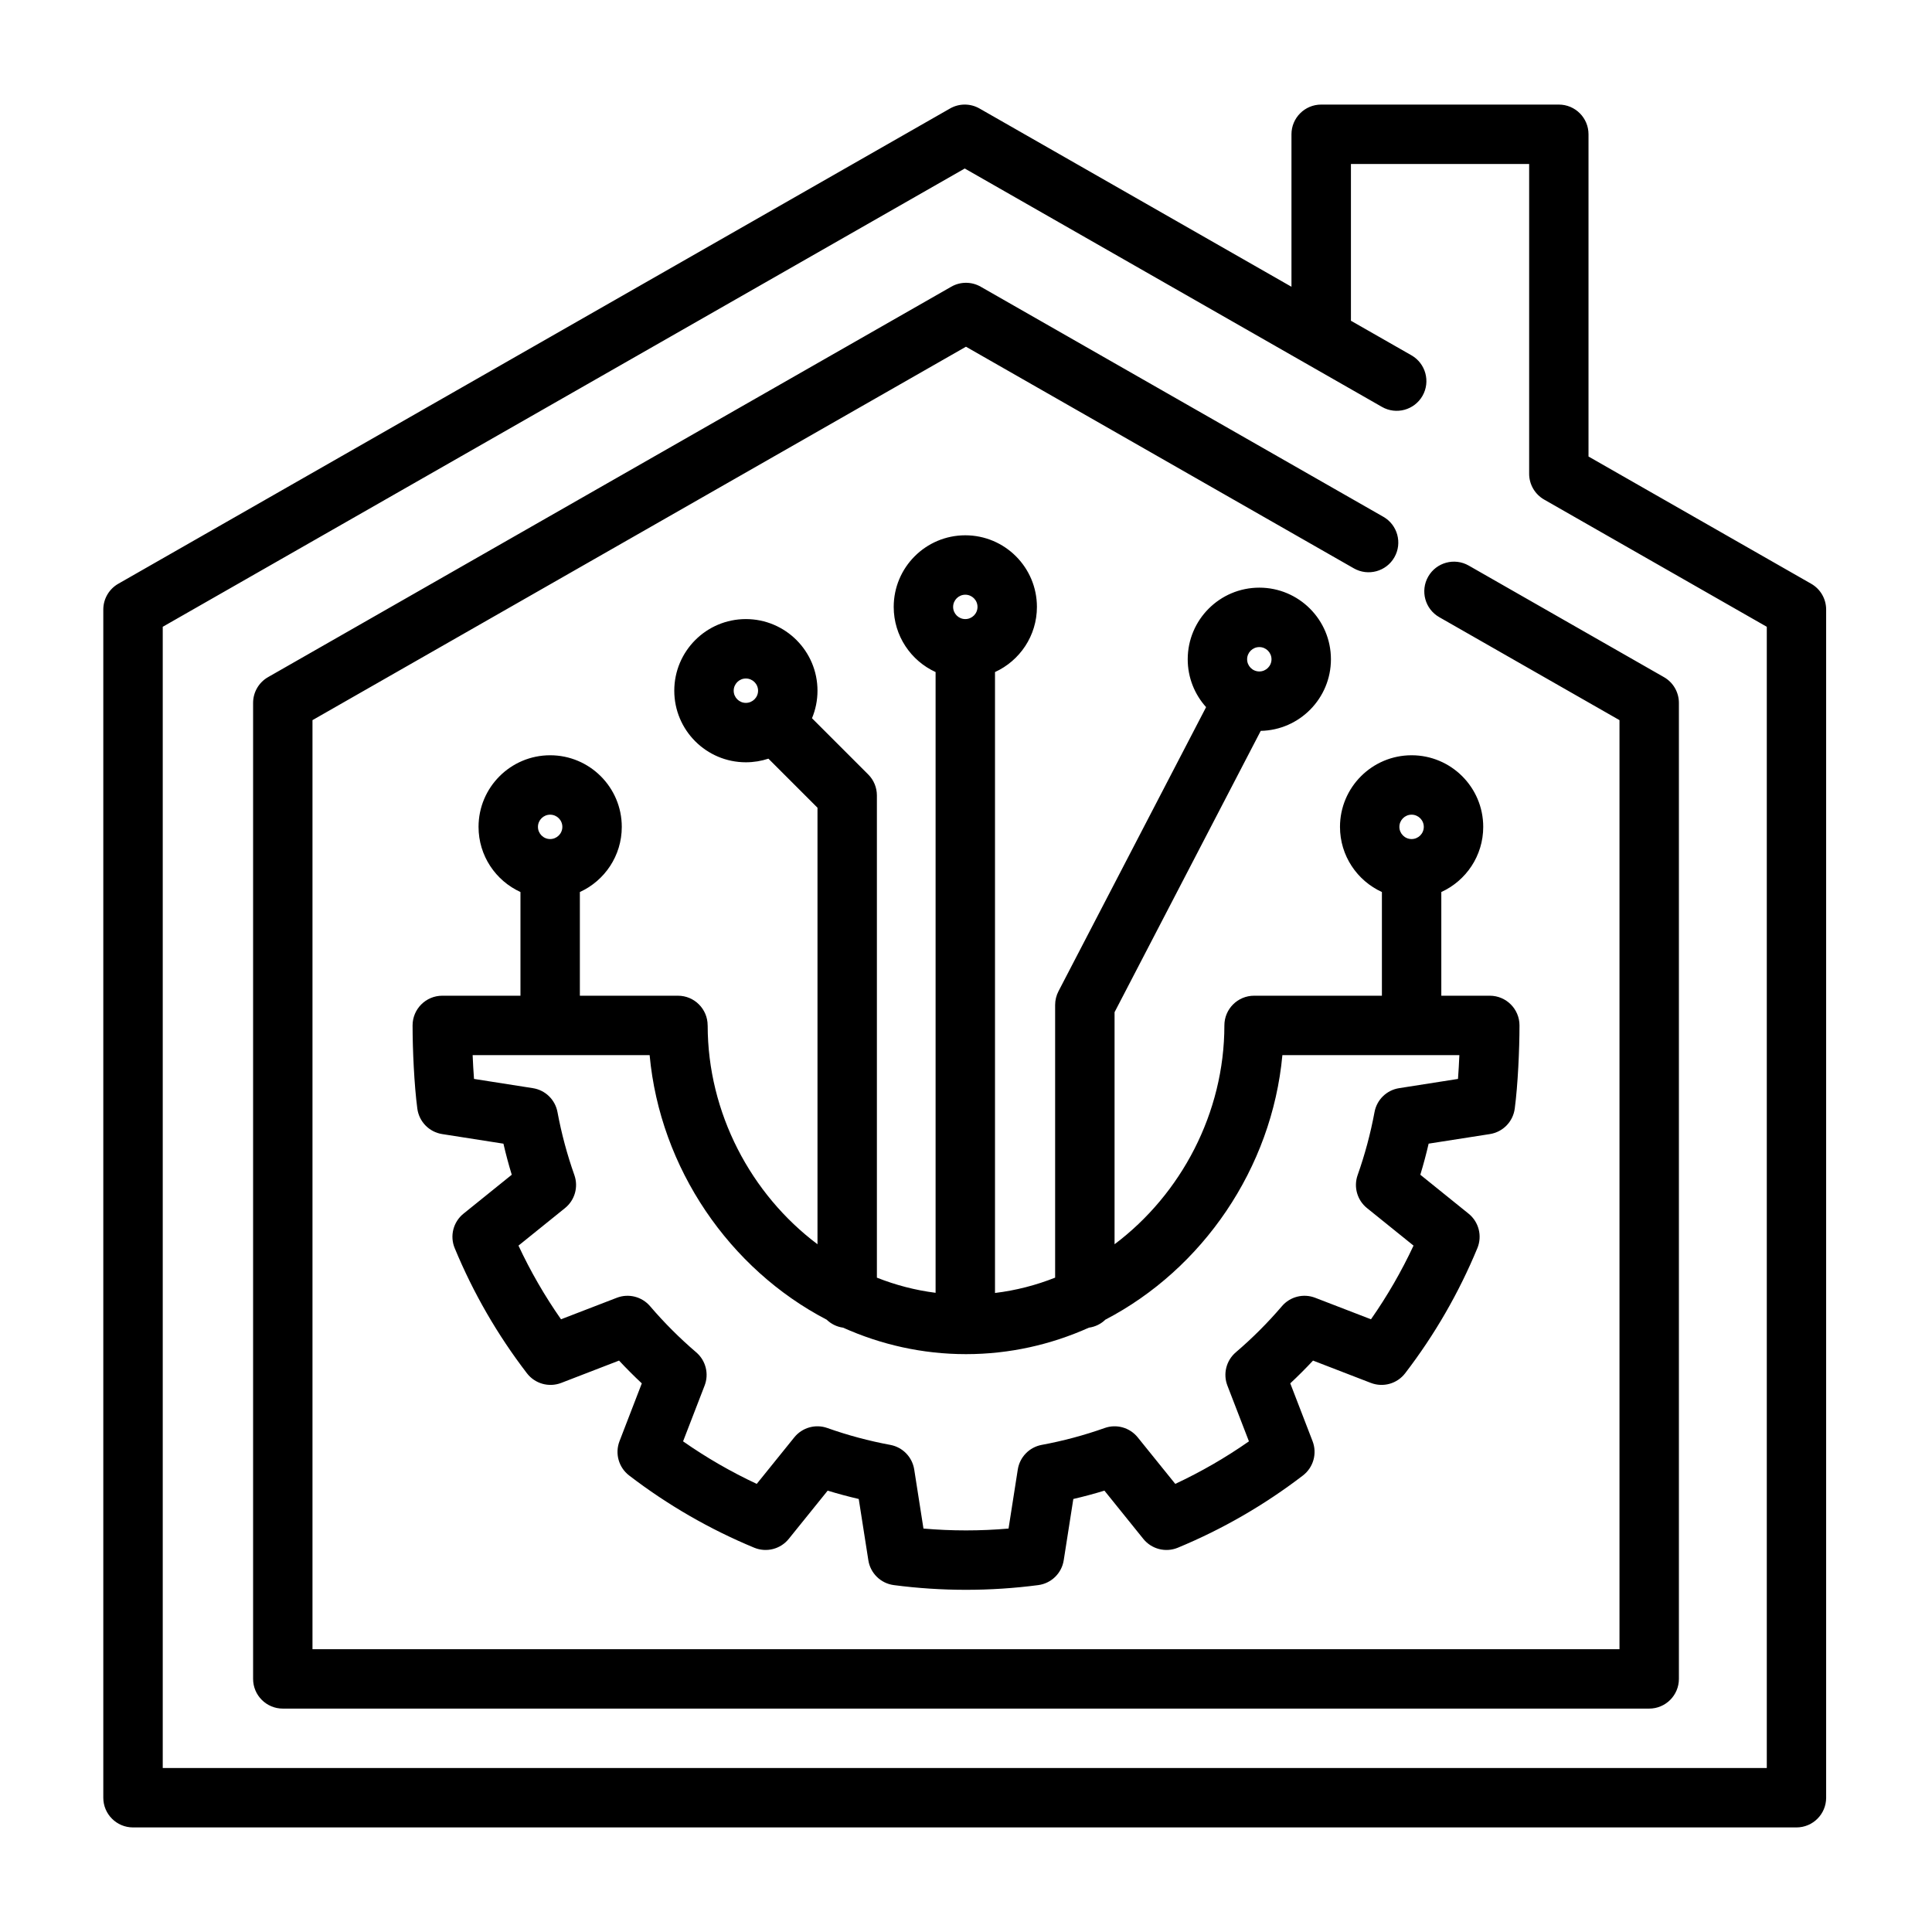
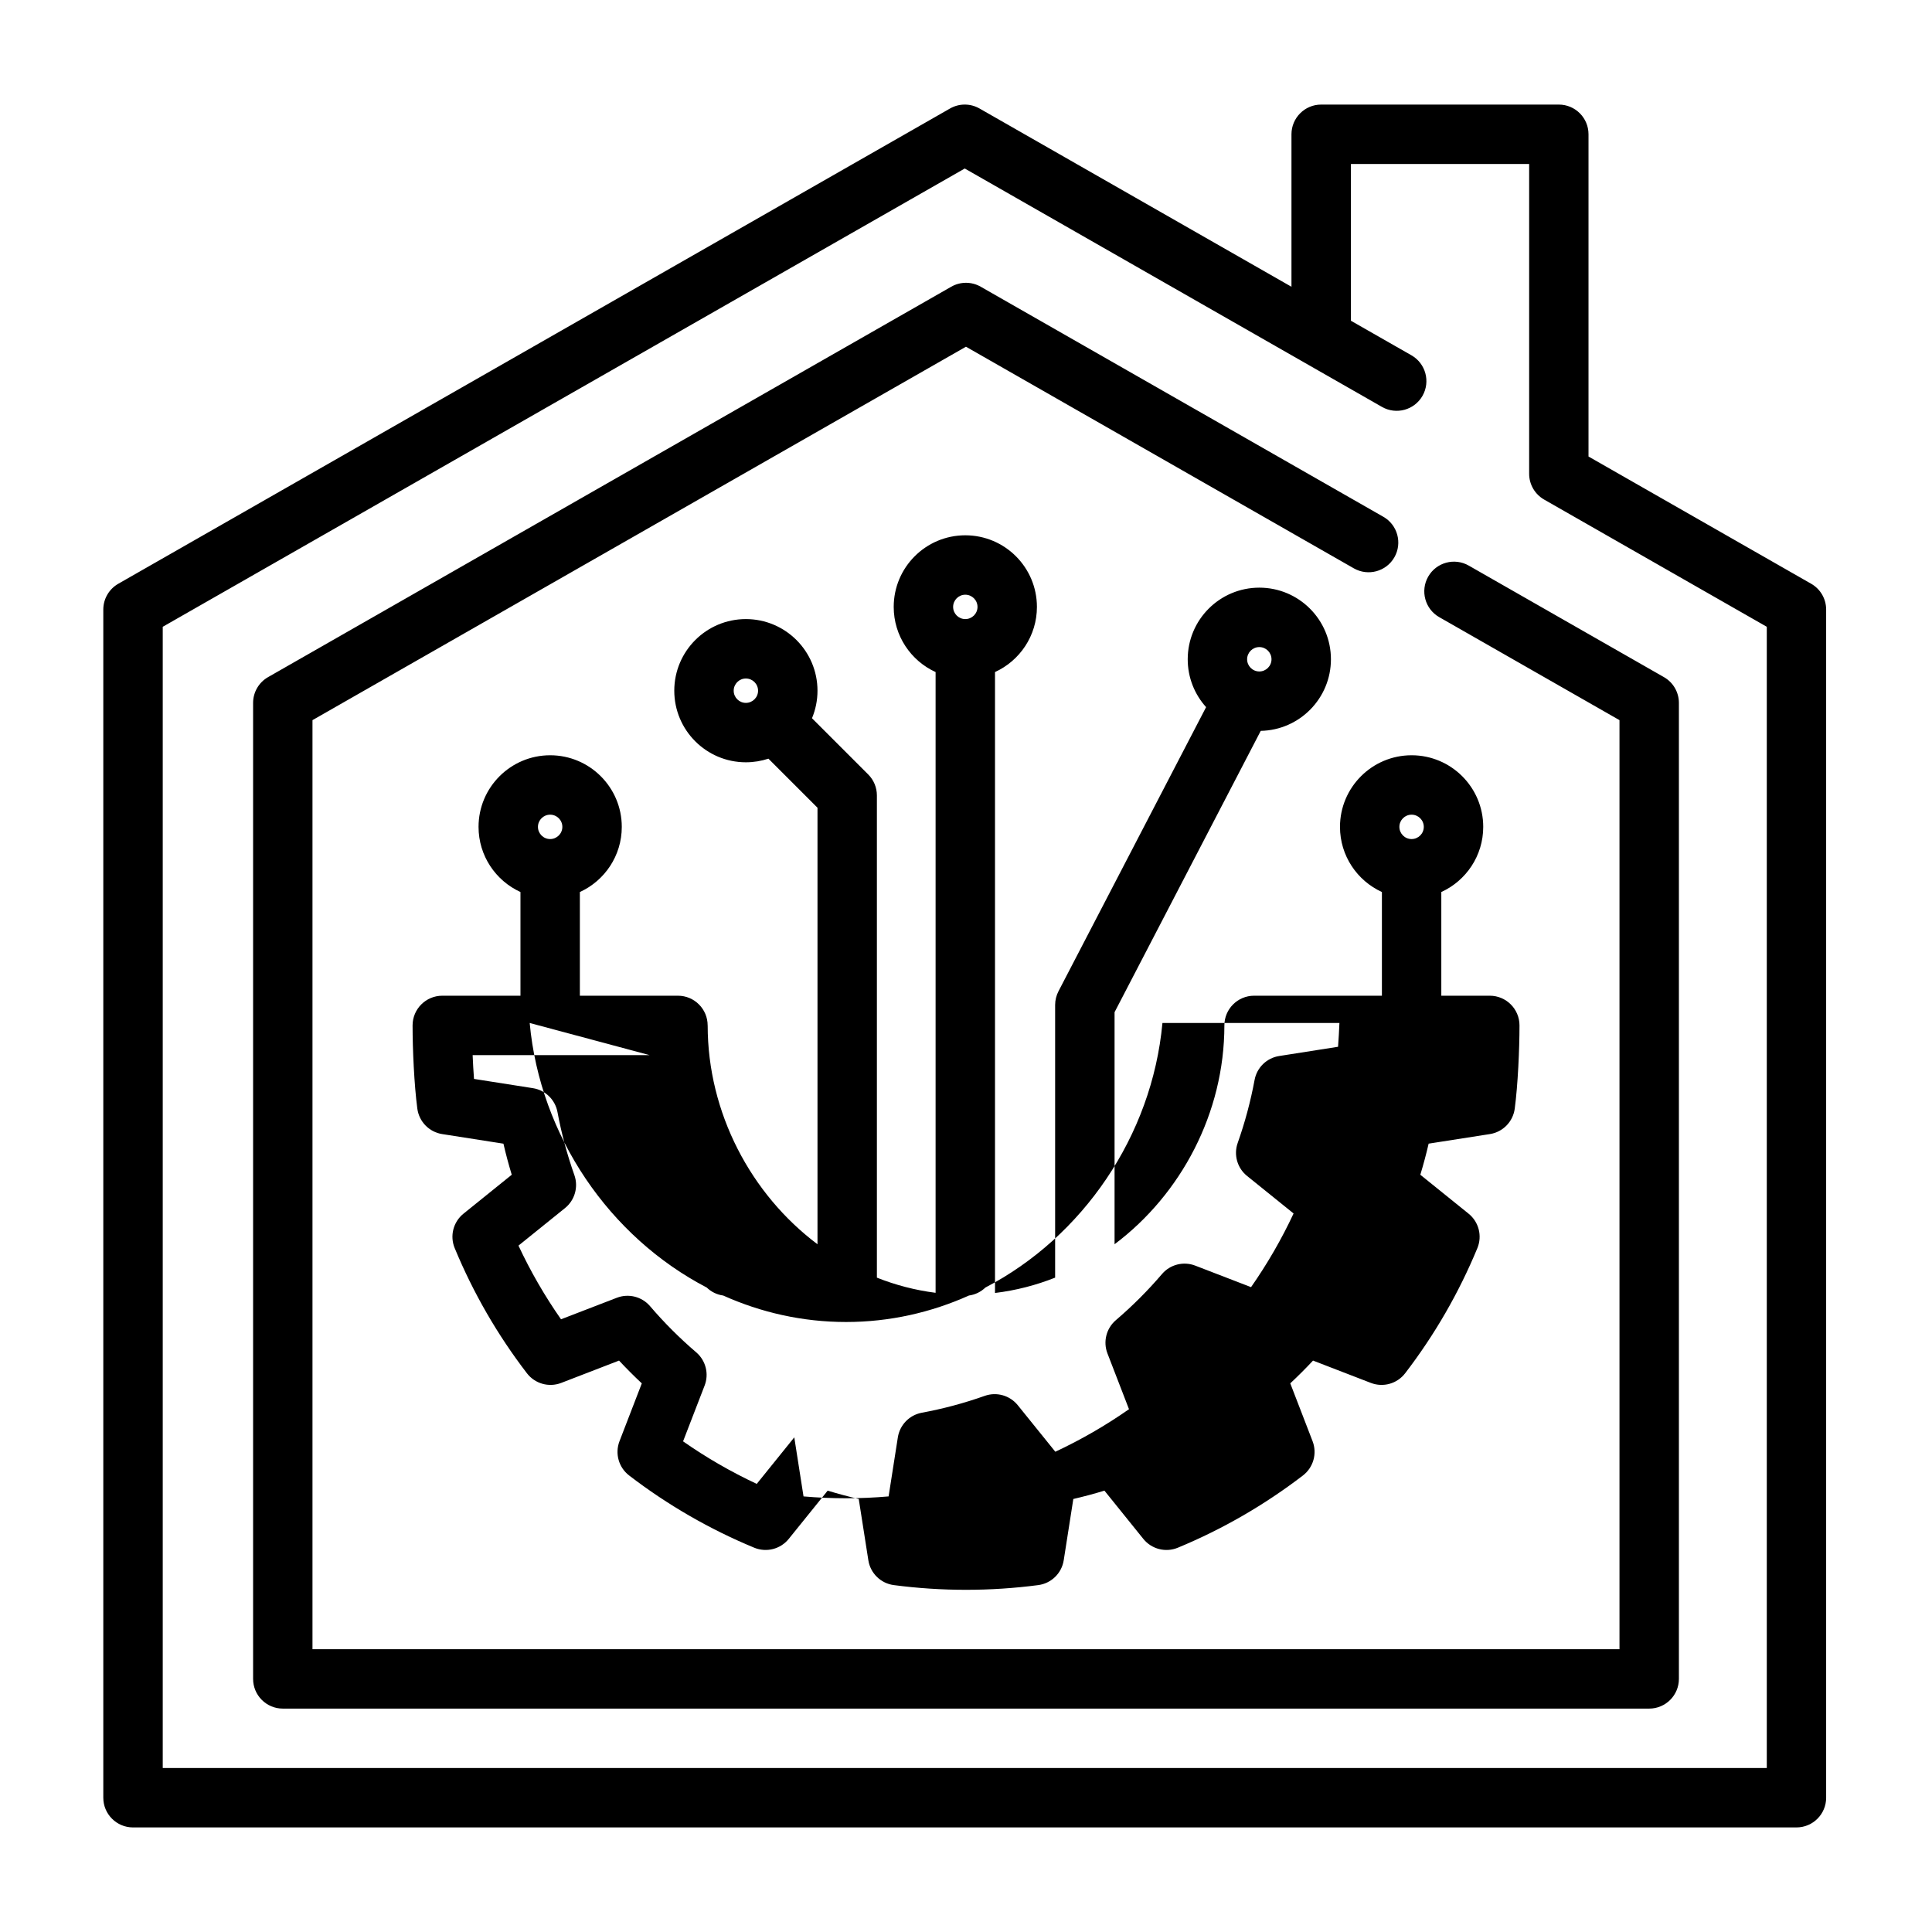
<svg xmlns="http://www.w3.org/2000/svg" fill="#000000" width="800px" height="800px" version="1.1" viewBox="144 144 512 512">
-   <path d="m486.26 220-82.68-47.246c-2.426-1.387-5.391-1.387-7.816 0l-220.42 125.95c-2.449 1.402-3.969 4.008-3.969 6.832v314.88c0 4.344 3.527 7.871 7.871 7.871h440.83c4.352 0 7.871-3.527 7.871-7.871v-314.88c0-2.824-1.512-5.434-3.961-6.832l-59.016-33.723v-85.395c0-4.344-3.519-7.871-7.871-7.871h-62.977c-4.344 0-7.871 3.527-7.871 7.871v40.414zm15.742 8.996 16.043 9.164c3.769 2.156 5.086 6.965 2.93 10.746-2.156 3.769-6.965 5.086-10.738 2.93l-110.57-63.18-212.54 121.45v302.44h425.09v-302.44l-59.008-33.715c-2.449-1.402-3.969-4.016-3.969-6.832v-82.098h-47.23v41.539zm8.598 51.957-106.7-60.969c-2.418-1.387-5.391-1.387-7.809 0l-181.05 103.46c-2.457 1.402-3.969 4.008-3.969 6.832v258.65c0 4.344 3.527 7.871 7.871 7.871h362.11c4.344 0 7.871-3.527 7.871-7.871v-258.65c0-2.824-1.512-5.434-3.969-6.832l-51.727-29.559c-3.769-2.156-8.59-0.852-10.746 2.93-2.148 3.769-0.844 8.582 2.93 10.738l47.766 27.293v246.21h-346.37v-246.21l173.18-98.961 102.79 58.734c3.777 2.156 8.59 0.844 10.746-2.93 2.156-3.769 0.844-8.59-2.93-10.738zm-118.66 41.148c-6.551-2.992-11.098-9.605-11.098-17.262 0-10.477 8.5-18.98 18.973-18.98 10.477 0 18.98 8.5 18.98 18.98 0 7.66-4.559 14.273-11.109 17.262v164.55c5.543-0.668 10.879-2.062 15.934-4.062v-72.266c0-1.266 0.309-2.512 0.891-3.637l39.117-75.289c-3.031-3.363-4.871-7.809-4.871-12.684 0-10.477 8.5-18.98 18.98-18.98 10.469 0 18.973 8.5 18.973 18.98 0 10.344-8.305 18.773-18.602 18.973l-38.738 74.555v61.496c17.617-13.227 29.102-34.785 29.102-57.992 0-4.344 3.527-7.871 7.871-7.871h33.875v-27.48c-6.551-2.992-11.109-9.598-11.109-17.262 0-10.477 8.508-18.98 18.98-18.98 10.469 0 18.98 8.5 18.98 18.98 0 7.668-4.559 14.273-11.109 17.262v27.48h12.848c4.344 0 7.871 3.527 7.871 7.871 0 6.344-0.426 15.734-1.258 22.043-0.457 3.465-3.133 6.211-6.59 6.754 0 0-16.23 2.543-16.23 2.535-0.637 2.769-1.379 5.519-2.203 8.242l12.785 10.312c2.723 2.195 3.668 5.918 2.332 9.141-4.902 11.848-11.336 22.996-19.145 33.164-2.125 2.769-5.816 3.801-9.078 2.551l-15.328-5.918c-1.945 2.078-3.953 4.094-6.031 6.031l5.91 15.328c1.258 3.258 0.219 6.957-2.551 9.086-10.172 7.801-21.316 14.242-33.156 19.145-3.227 1.332-6.941 0.387-9.141-2.332 0 0-10.32-12.793-10.312-12.793-2.723 0.836-5.473 1.566-8.242 2.211l-2.543 16.23c-0.535 3.449-3.281 6.133-6.746 6.59-12.707 1.668-25.586 1.668-38.289 0-3.465-0.457-6.211-3.141-6.746-6.59l-2.543-16.23c-2.769-0.645-5.519-1.379-8.234-2.211l-10.32 12.793c-2.195 2.715-5.91 3.66-9.141 2.332-11.84-4.902-22.984-11.344-33.156-19.145-2.769-2.125-3.809-5.824-2.551-9.086 0 0 5.91-15.328 5.91-15.32-2.078-1.945-4.086-3.961-6.031-6.039l-15.328 5.918c-3.258 1.25-6.949 0.219-9.078-2.551-7.809-10.172-14.242-21.316-19.145-33.164-1.34-3.219-0.395-6.941 2.332-9.141l12.785-10.312c-0.828-2.715-1.566-5.473-2.203-8.234l-16.23-2.543c-3.457-0.543-6.133-3.289-6.59-6.754-0.836-6.305-1.258-15.695-1.258-22.043 0-4.344 3.527-7.871 7.871-7.871h20.719v-27.48c-6.551-2.992-11.109-9.598-11.109-17.262 0-10.477 8.508-18.98 18.98-18.98 10.469 0 18.98 8.5 18.98 18.98 0 7.668-4.559 14.273-11.109 17.262v27.48h26c4.336 0 7.863 3.527 7.863 7.871h0.008c0 23.207 11.484 44.77 29.102 57.992v-115.68l-13.004-13.004c-1.875 0.621-3.891 0.961-5.977 0.961-10.469 0-18.973-8.5-18.973-18.973 0-10.477 8.5-18.98 18.973-18.98 10.477 0 18.98 8.5 18.98 18.98 0 2.582-0.52 5.047-1.457 7.297l14.895 14.895c1.48 1.473 2.305 3.481 2.305 5.566v127.79c4.945 1.961 10.156 3.328 15.555 4.016v-164.5zm-75.785 101.52h-46.902c0.086 2.102 0.211 4.25 0.363 6.305l15.602 2.449c3.297 0.512 5.91 3.055 6.519 6.336 1.055 5.676 2.551 11.258 4.473 16.688 1.117 3.148 0.125 6.66-2.473 8.754l-12.336 9.949c3.188 6.824 6.957 13.352 11.273 19.523l14.785-5.699c3.117-1.203 6.652-0.309 8.816 2.227 3.746 4.383 7.832 8.469 12.219 12.219 2.543 2.172 3.441 5.707 2.234 8.824l-5.707 14.777c6.172 4.312 12.707 8.086 19.523 11.273l9.949-12.328c2.094-2.598 5.606-3.598 8.754-2.481 5.441 1.93 11.02 3.426 16.688 4.473 3.281 0.605 5.824 3.219 6.344 6.527l2.449 15.648c7.504 0.652 15.043 0.652 22.547 0l2.449-15.648c0.52-3.305 3.062-5.918 6.344-6.527 5.668-1.047 11.25-2.543 16.688-4.473 3.148-1.117 6.66-0.117 8.754 2.481l9.949 12.328c6.816-3.188 13.352-6.957 19.523-11.273l-5.707-14.777c-1.203-3.117-0.309-6.652 2.234-8.824 4.383-3.746 8.469-7.832 12.219-12.219 2.164-2.535 5.699-3.434 8.816-2.227 0 0 14.785 5.699 14.785 5.699 4.312-6.172 8.086-12.699 11.273-19.523l-12.336-9.949c-2.598-2.094-3.59-5.606-2.473-8.754 1.922-5.434 3.418-11.012 4.473-16.688 0.605-3.281 3.219-5.824 6.519-6.336 0 0 15.602-2.449 15.602-2.449 0.148-2.055 0.277-4.203 0.363-6.305h-46.902c-2.769 30.016-21.184 56.711-46.918 70.109-1.164 1.125-2.676 1.891-4.359 2.117-10.02 4.496-21.027 7.016-32.566 7.016-11.539 0-22.547-2.519-32.566-7.016-1.684-0.227-3.195-0.992-4.359-2.117-25.734-13.398-44.145-40.094-46.918-70.109zm201.93-63.723c1.785 0 3.234 1.449 3.234 3.234 0 1.777-1.449 3.227-3.234 3.227s-3.234-1.449-3.234-3.227c0-1.785 1.449-3.234 3.234-3.234zm-228.29 0c1.785 0 3.234 1.449 3.234 3.234 0 1.777-1.449 3.227-3.234 3.227-1.785 0-3.234-1.449-3.234-3.227 0-1.785 1.449-3.234 3.234-3.234zm51.867-36.086c1.785 0 3.234 1.449 3.234 3.234 0 1.777-1.449 3.227-3.234 3.227-1.777 0-3.227-1.449-3.227-3.227 0-1.785 1.449-3.234 3.227-3.234zm136.07-8.328c1.777 0 3.227 1.449 3.227 3.234 0 1.777-1.449 3.227-3.227 3.227-1.785 0-3.234-1.449-3.234-3.227 0-1.785 1.449-3.234 3.234-3.234zm-77.918-13.879c1.785 0 3.234 1.449 3.234 3.234 0 1.777-1.449 3.227-3.234 3.227-1.777 0-3.227-1.449-3.227-3.227 0-1.785 1.449-3.234 3.227-3.234z" fill-rule="evenodd" />
+   <path d="m486.26 220-82.68-47.246c-2.426-1.387-5.391-1.387-7.816 0l-220.42 125.95c-2.449 1.402-3.969 4.008-3.969 6.832v314.88c0 4.344 3.527 7.871 7.871 7.871h440.83c4.352 0 7.871-3.527 7.871-7.871v-314.88c0-2.824-1.512-5.434-3.961-6.832l-59.016-33.723v-85.395c0-4.344-3.519-7.871-7.871-7.871h-62.977c-4.344 0-7.871 3.527-7.871 7.871v40.414zm15.742 8.996 16.043 9.164c3.769 2.156 5.086 6.965 2.93 10.746-2.156 3.769-6.965 5.086-10.738 2.93l-110.57-63.18-212.54 121.45v302.44h425.09v-302.44l-59.008-33.715c-2.449-1.402-3.969-4.016-3.969-6.832v-82.098h-47.23v41.539zm8.598 51.957-106.7-60.969c-2.418-1.387-5.391-1.387-7.809 0l-181.05 103.46c-2.457 1.402-3.969 4.008-3.969 6.832v258.65c0 4.344 3.527 7.871 7.871 7.871h362.11c4.344 0 7.871-3.527 7.871-7.871v-258.65c0-2.824-1.512-5.434-3.969-6.832l-51.727-29.559c-3.769-2.156-8.59-0.852-10.746 2.93-2.148 3.769-0.844 8.582 2.93 10.738l47.766 27.293v246.21h-346.37v-246.21l173.18-98.961 102.79 58.734c3.777 2.156 8.59 0.844 10.746-2.93 2.156-3.769 0.844-8.59-2.93-10.738zm-118.66 41.148c-6.551-2.992-11.098-9.605-11.098-17.262 0-10.477 8.5-18.98 18.973-18.98 10.477 0 18.98 8.5 18.98 18.98 0 7.66-4.559 14.273-11.109 17.262v164.55c5.543-0.668 10.879-2.062 15.934-4.062v-72.266c0-1.266 0.309-2.512 0.891-3.637l39.117-75.289c-3.031-3.363-4.871-7.809-4.871-12.684 0-10.477 8.5-18.98 18.98-18.98 10.469 0 18.973 8.5 18.973 18.98 0 10.344-8.305 18.773-18.602 18.973l-38.738 74.555v61.496c17.617-13.227 29.102-34.785 29.102-57.992 0-4.344 3.527-7.871 7.871-7.871h33.875v-27.48c-6.551-2.992-11.109-9.598-11.109-17.262 0-10.477 8.508-18.98 18.98-18.98 10.469 0 18.98 8.5 18.98 18.98 0 7.668-4.559 14.273-11.109 17.262v27.48h12.848c4.344 0 7.871 3.527 7.871 7.871 0 6.344-0.426 15.734-1.258 22.043-0.457 3.465-3.133 6.211-6.59 6.754 0 0-16.23 2.543-16.23 2.535-0.637 2.769-1.379 5.519-2.203 8.242l12.785 10.312c2.723 2.195 3.668 5.918 2.332 9.141-4.902 11.848-11.336 22.996-19.145 33.164-2.125 2.769-5.816 3.801-9.078 2.551l-15.328-5.918c-1.945 2.078-3.953 4.094-6.031 6.031l5.91 15.328c1.258 3.258 0.219 6.957-2.551 9.086-10.172 7.801-21.316 14.242-33.156 19.145-3.227 1.332-6.941 0.387-9.141-2.332 0 0-10.32-12.793-10.312-12.793-2.723 0.836-5.473 1.566-8.242 2.211l-2.543 16.23c-0.535 3.449-3.281 6.133-6.746 6.59-12.707 1.668-25.586 1.668-38.289 0-3.465-0.457-6.211-3.141-6.746-6.59l-2.543-16.23c-2.769-0.645-5.519-1.379-8.234-2.211l-10.32 12.793c-2.195 2.715-5.91 3.66-9.141 2.332-11.84-4.902-22.984-11.344-33.156-19.145-2.769-2.125-3.809-5.824-2.551-9.086 0 0 5.91-15.328 5.91-15.32-2.078-1.945-4.086-3.961-6.031-6.039l-15.328 5.918c-3.258 1.25-6.949 0.219-9.078-2.551-7.809-10.172-14.242-21.316-19.145-33.164-1.34-3.219-0.395-6.941 2.332-9.141l12.785-10.312c-0.828-2.715-1.566-5.473-2.203-8.234l-16.23-2.543c-3.457-0.543-6.133-3.289-6.59-6.754-0.836-6.305-1.258-15.695-1.258-22.043 0-4.344 3.527-7.871 7.871-7.871h20.719v-27.48c-6.551-2.992-11.109-9.598-11.109-17.262 0-10.477 8.508-18.98 18.98-18.98 10.469 0 18.98 8.5 18.98 18.98 0 7.668-4.559 14.273-11.109 17.262v27.48h26c4.336 0 7.863 3.527 7.863 7.871h0.008c0 23.207 11.484 44.77 29.102 57.992v-115.68l-13.004-13.004c-1.875 0.621-3.891 0.961-5.977 0.961-10.469 0-18.973-8.5-18.973-18.973 0-10.477 8.5-18.98 18.973-18.98 10.477 0 18.98 8.5 18.98 18.98 0 2.582-0.52 5.047-1.457 7.297l14.895 14.895c1.48 1.473 2.305 3.481 2.305 5.566v127.79c4.945 1.961 10.156 3.328 15.555 4.016v-164.5zm-75.785 101.52h-46.902c0.086 2.102 0.211 4.25 0.363 6.305l15.602 2.449c3.297 0.512 5.91 3.055 6.519 6.336 1.055 5.676 2.551 11.258 4.473 16.688 1.117 3.148 0.125 6.66-2.473 8.754l-12.336 9.949c3.188 6.824 6.957 13.352 11.273 19.523l14.785-5.699c3.117-1.203 6.652-0.309 8.816 2.227 3.746 4.383 7.832 8.469 12.219 12.219 2.543 2.172 3.441 5.707 2.234 8.824l-5.707 14.777c6.172 4.312 12.707 8.086 19.523 11.273l9.949-12.328l2.449 15.648c7.504 0.652 15.043 0.652 22.547 0l2.449-15.648c0.52-3.305 3.062-5.918 6.344-6.527 5.668-1.047 11.25-2.543 16.688-4.473 3.148-1.117 6.66-0.117 8.754 2.481l9.949 12.328c6.816-3.188 13.352-6.957 19.523-11.273l-5.707-14.777c-1.203-3.117-0.309-6.652 2.234-8.824 4.383-3.746 8.469-7.832 12.219-12.219 2.164-2.535 5.699-3.434 8.816-2.227 0 0 14.785 5.699 14.785 5.699 4.312-6.172 8.086-12.699 11.273-19.523l-12.336-9.949c-2.598-2.094-3.59-5.606-2.473-8.754 1.922-5.434 3.418-11.012 4.473-16.688 0.605-3.281 3.219-5.824 6.519-6.336 0 0 15.602-2.449 15.602-2.449 0.148-2.055 0.277-4.203 0.363-6.305h-46.902c-2.769 30.016-21.184 56.711-46.918 70.109-1.164 1.125-2.676 1.891-4.359 2.117-10.02 4.496-21.027 7.016-32.566 7.016-11.539 0-22.547-2.519-32.566-7.016-1.684-0.227-3.195-0.992-4.359-2.117-25.734-13.398-44.145-40.094-46.918-70.109zm201.93-63.723c1.785 0 3.234 1.449 3.234 3.234 0 1.777-1.449 3.227-3.234 3.227s-3.234-1.449-3.234-3.227c0-1.785 1.449-3.234 3.234-3.234zm-228.29 0c1.785 0 3.234 1.449 3.234 3.234 0 1.777-1.449 3.227-3.234 3.227-1.785 0-3.234-1.449-3.234-3.227 0-1.785 1.449-3.234 3.234-3.234zm51.867-36.086c1.785 0 3.234 1.449 3.234 3.234 0 1.777-1.449 3.227-3.234 3.227-1.777 0-3.227-1.449-3.227-3.227 0-1.785 1.449-3.234 3.227-3.234zm136.07-8.328c1.777 0 3.227 1.449 3.227 3.234 0 1.777-1.449 3.227-3.227 3.227-1.785 0-3.234-1.449-3.234-3.227 0-1.785 1.449-3.234 3.234-3.234zm-77.918-13.879c1.785 0 3.234 1.449 3.234 3.234 0 1.777-1.449 3.227-3.234 3.227-1.777 0-3.227-1.449-3.227-3.227 0-1.785 1.449-3.234 3.227-3.234z" fill-rule="evenodd" />
</svg>